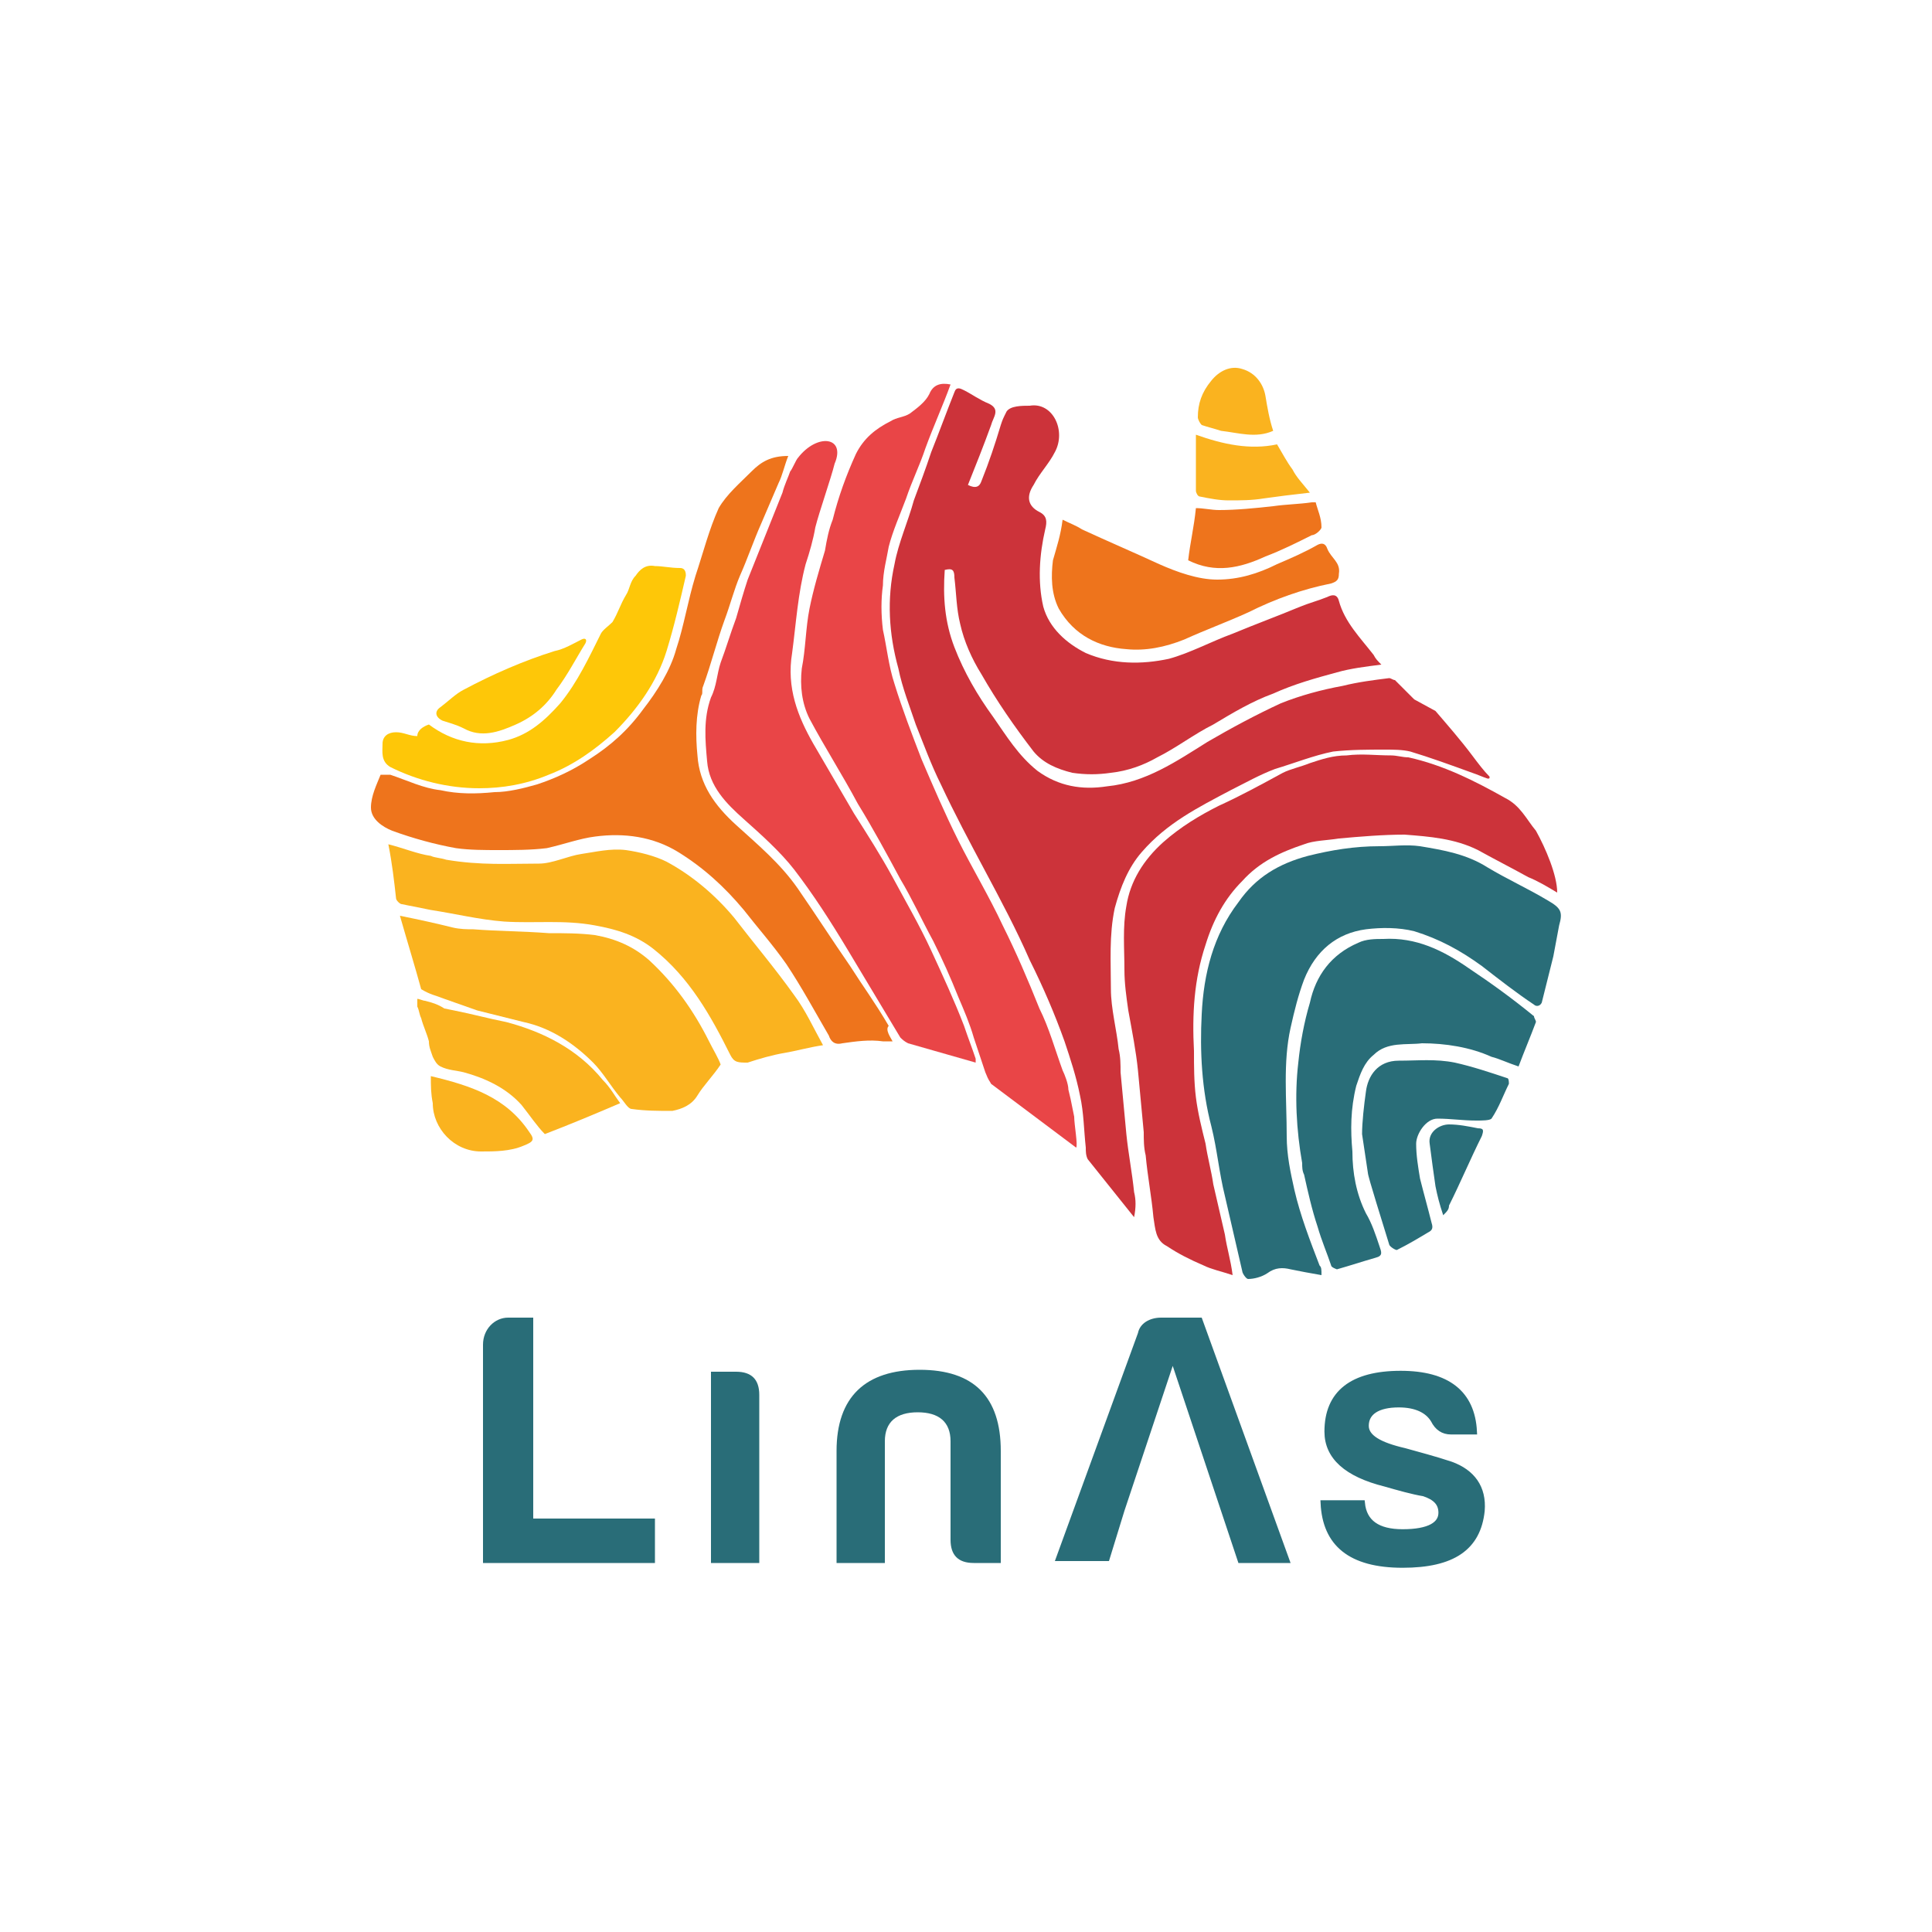
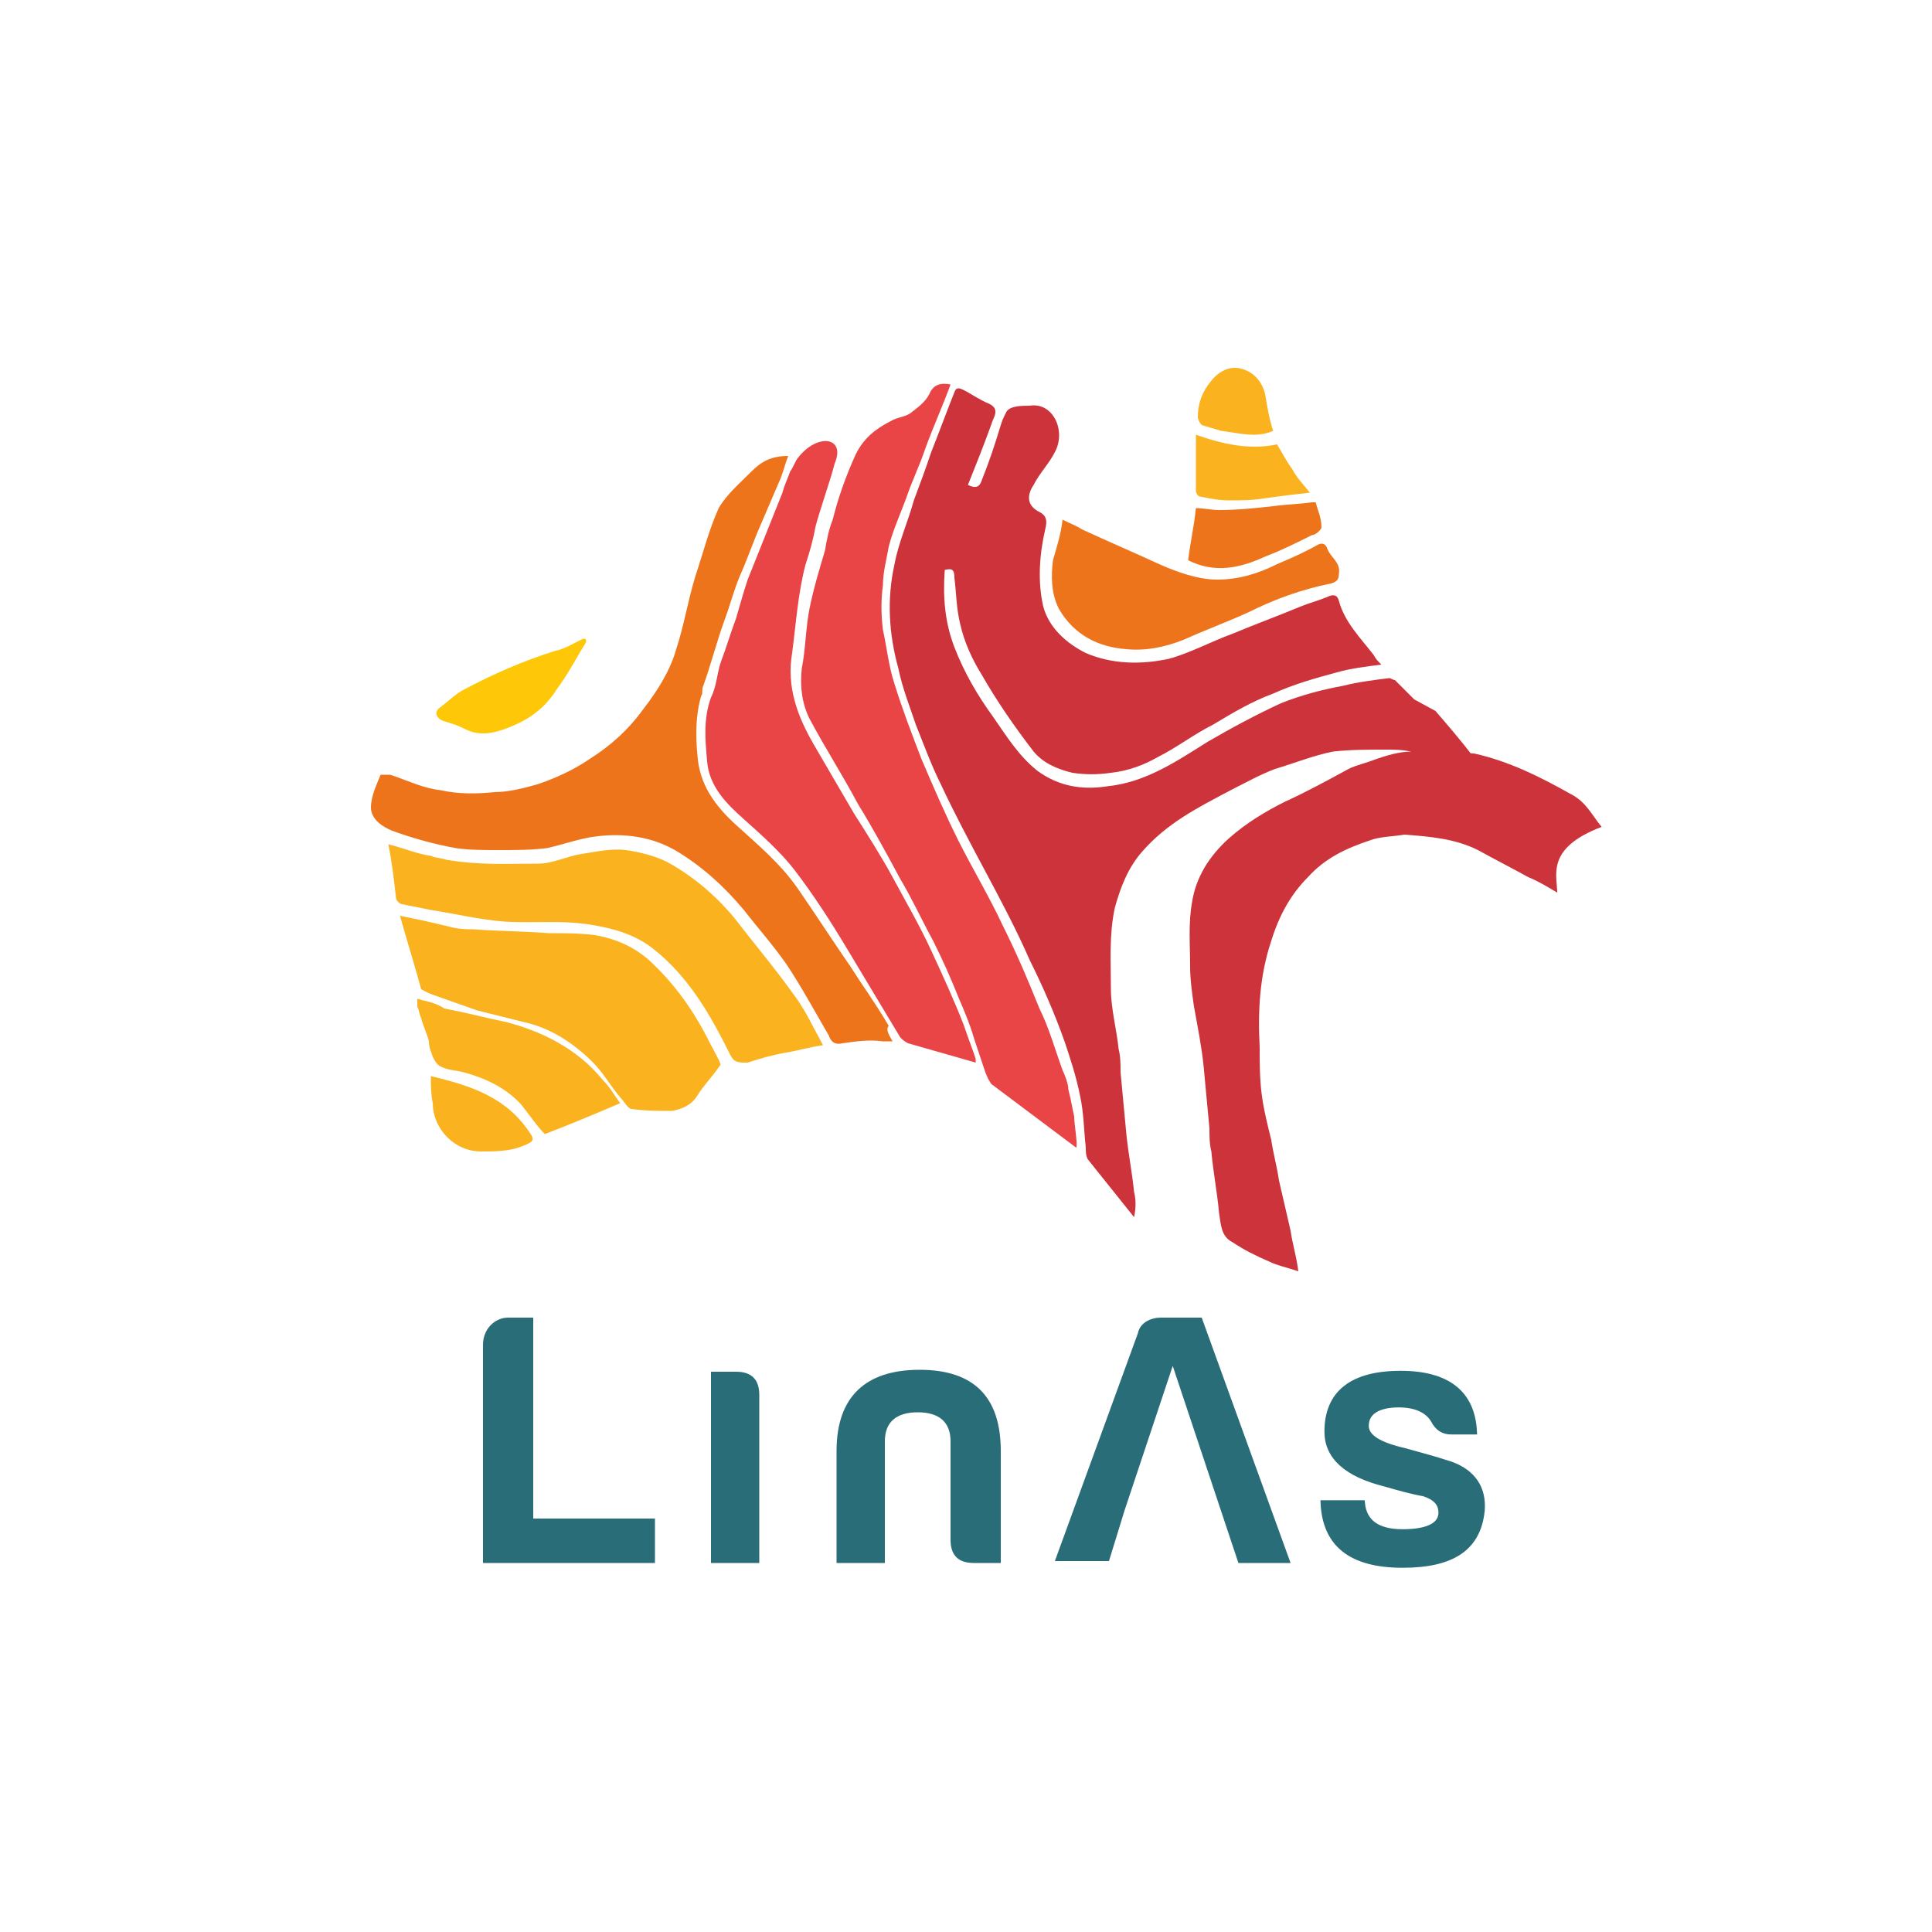
<svg xmlns="http://www.w3.org/2000/svg" id="Layer_1" x="0px" y="0px" viewBox="0 0 100 100" style="enable-background:new 0 0 100 100;" xml:space="preserve">
  <style type="text/css">
	.st0{fill:#EE741C;}
	.st1{fill:#FAB31F;}
	.st2{fill:#296D78;}
	.st3{fill:#CC333A;}
	.st4{fill:#E94547;}
	.st5{fill:#FEC708;}
	.st6{fill:none;stroke:#296D78;stroke-width:0.295;}
</style>
  <g>
    <path class="st0" d="M55,26.9c0.4,0.2,0.7,0.3,1,0.5c1.3,0.6,2.7,1.2,4,1.8c0.9,0.4,2,0.8,3,0.8c1.1,0,2.1-0.3,3.1-0.8   c0.7-0.3,1.4-0.6,2.1-1c0.2-0.1,0.4-0.1,0.5,0.2c0.2,0.5,0.7,0.7,0.6,1.3c0,0.3-0.1,0.4-0.4,0.5c-1.5,0.3-2.9,0.8-4.3,1.5   c-1.1,0.5-2.2,0.9-3.3,1.4c-1,0.4-2,0.6-3,0.5c-1.4-0.1-2.7-0.7-3.5-2.1c-0.4-0.8-0.4-1.7-0.3-2.5C54.7,28.3,54.9,27.7,55,26.9" />
    <path class="st0" d="M61.5,29c0.1-0.9,0.3-1.7,0.4-2.7c0.4,0,0.8,0.1,1.2,0.1c0.9,0,1.9-0.1,2.8-0.2c0.7-0.1,1.3-0.1,2-0.2   c0.1,0,0.2,0,0.2,0c0.1,0.4,0.3,0.8,0.3,1.3c0,0.1-0.3,0.4-0.5,0.4c-0.8,0.4-1.6,0.8-2.4,1.1C64.2,29.4,62.9,29.7,61.5,29" />
    <path class="st1" d="M66.1,23c0.3,0.5,0.5,0.9,0.8,1.3c0.2,0.4,0.5,0.7,0.9,1.2c-0.9,0.1-1.7,0.2-2.4,0.3c-0.6,0.1-1.2,0.1-1.8,0.1   c-0.5,0-1-0.1-1.5-0.2c-0.1,0-0.2-0.2-0.2-0.3c0-0.9,0-1.9,0-2.9C63.3,23,64.7,23.3,66.1,23" />
    <path class="st1" d="M65.9,22.3c-0.9,0.4-1.8,0.1-2.7,0c-0.3-0.1-0.7-0.2-1-0.3c-0.1-0.1-0.2-0.3-0.2-0.4c0-0.7,0.2-1.3,0.7-1.9   c0.4-0.5,1-0.8,1.6-0.6c0.7,0.2,1.1,0.8,1.2,1.4C65.6,21.1,65.7,21.7,65.9,22.3" />
    <g>
      <path class="st2" d="M64.1,80.9h2.7l-4.6-12.7h-2.1c-0.6,0-1.1,0.3-1.2,0.8l-4.3,11.8h2.8l0.8-2.6h0l0.7-2.1h0l1.8-5.4l0,0l0,0    L64.1,80.9z" />
      <path class="st2" d="M25,69.6v11.3h8.9v-2.3h-6.3V68.2h-1.3C25.6,68.2,25,68.8,25,69.6" />
      <path class="st2" d="M51.8,80.9v-5.8c0-2.8-1.4-4.2-4.2-4.2c-2.8,0-4.3,1.4-4.3,4.2v5.8h2.5v-6.3c0-1,0.6-1.5,1.7-1.5    c1.1,0,1.7,0.5,1.7,1.5v5.1c0,0.8,0.4,1.2,1.2,1.2H51.8z" />
      <path class="st2" d="M38.1,71h-1.3v9.9h2.5v-8.7C39.3,71.4,38.9,71,38.1,71" />
      <path class="st3" d="M74.3,36.8c0.6,0.7,1.3,1.5,1.9,2.3c0.3,0.4,0.6,0.8,0.9,1.1c0,0.1,0,0.1-0.1,0.1c-0.3-0.1-0.5-0.2-0.8-0.3    c-1.1-0.4-2.2-0.8-3.2-1.1c-0.4-0.1-0.9-0.1-1.3-0.1c-0.9,0-1.8,0-2.7,0.1c-1,0.2-2,0.6-3,0.9c-0.8,0.3-1.5,0.7-2.3,1.1    c-1.7,0.9-3.3,1.7-4.6,3.2c-0.7,0.8-1.1,1.8-1.4,2.9c-0.3,1.4-0.2,2.8-0.2,4.2c0,1,0.3,2.1,0.4,3.1c0.1,0.4,0.1,0.8,0.1,1.2    c0.1,1.1,0.2,2.1,0.3,3.2c0.1,1,0.3,2,0.4,3c0.1,0.4,0.1,0.8,0,1.3c-0.8-1-1.6-2-2.4-3c-0.1-0.2-0.1-0.4-0.1-0.6    c-0.1-0.9-0.1-1.8-0.3-2.7c-0.2-1-0.5-1.9-0.8-2.8c-0.5-1.4-1.1-2.8-1.8-4.2c-0.7-1.6-1.5-3.1-2.3-4.6c-0.8-1.5-1.6-3-2.3-4.5    c-0.5-1-0.9-2.1-1.3-3.1c-0.3-0.9-0.7-1.9-0.9-2.9c-0.5-1.8-0.6-3.6-0.2-5.4c0.2-1.1,0.7-2.2,1-3.3c0.3-0.8,0.6-1.6,0.9-2.5    c0.4-1,0.8-2.1,1.2-3.1c0.1-0.3,0.3-0.2,0.5-0.1c0.4,0.2,0.8,0.5,1.3,0.7c0.6,0.3,0.2,0.7,0.1,1.1c-0.4,1.1-0.8,2.1-1.2,3.1    c0.4,0.2,0.6,0.1,0.7-0.2c0.4-1,0.7-1.9,1-2.9c0.1-0.3,0.1-0.3,0.3-0.7c0.2-0.3,0.8-0.3,1.2-0.3c1.2-0.2,1.9,1.3,1.3,2.4    c-0.3,0.6-0.8,1.1-1.1,1.7c-0.4,0.6-0.3,1.1,0.3,1.4c0.4,0.2,0.4,0.5,0.3,0.9c-0.3,1.3-0.4,2.7-0.1,4c0.3,1.1,1.2,1.9,2.2,2.4    c1.4,0.6,2.9,0.6,4.3,0.3c1.1-0.3,2.2-0.9,3.3-1.3c1.2-0.5,2.3-0.9,3.5-1.4c0.5-0.2,0.9-0.3,1.4-0.5c0.2-0.1,0.5-0.2,0.6,0.2    c0.3,1.1,1.1,1.9,1.8,2.8c0.1,0.2,0.2,0.3,0.4,0.5c-0.8,0.1-1.6,0.2-2.3,0.4c-1.1,0.3-2.2,0.6-3.3,1.1c-1.1,0.4-2.1,1-3.1,1.6    c-1,0.5-1.9,1.2-2.9,1.7c-0.7,0.4-1.5,0.7-2.4,0.8c-0.7,0.1-1.3,0.1-2,0c-0.8-0.2-1.5-0.5-2-1.1c-1-1.3-1.9-2.6-2.7-4    c-0.5-0.8-0.9-1.7-1.1-2.6c-0.2-0.8-0.2-1.6-0.3-2.4c0-0.4-0.1-0.5-0.5-0.4c-0.1,1.4,0,2.7,0.5,4c0.5,1.3,1.2,2.5,2,3.6    c0.7,1,1.3,2,2.3,2.8c1.1,0.8,2.3,1,3.6,0.8c2-0.2,3.6-1.3,5.2-2.3c1.2-0.7,2.5-1.4,3.8-2c1-0.4,2.1-0.7,3.2-0.9    c0.8-0.2,1.6-0.3,2.4-0.4c0.1,0,0.2,0.1,0.3,0.1c0.3,0.3,0.7,0.7,1,1" />
      <path class="st4" d="M50.5,55c0,0,0-0.2,0-0.2c-0.2-0.6-0.4-1.1-0.6-1.7c-0.5-1.3-1.1-2.6-1.7-3.9c-0.6-1.3-1.3-2.5-2-3.8    c-0.6-1.1-1.3-2.2-2-3.3c-0.7-1.2-1.4-2.4-2.1-3.6c-0.8-1.4-1.4-2.9-1.1-4.7c0.2-1.5,0.3-3.1,0.7-4.6c0.2-0.6,0.4-1.3,0.5-1.9    c0.2-0.8,0.8-2.5,1-3.3c0.6-1.4-0.9-1.6-1.9-0.3c-0.1,0.1-0.3,0.6-0.4,0.7c-0.1,0.3-0.3,0.7-0.4,1.1c-0.6,1.5-1.2,3-1.8,4.5    c-0.2,0.6-0.4,1.3-0.6,2c-0.3,0.8-0.5,1.5-0.8,2.3c-0.2,0.6-0.2,1.2-0.5,1.8c-0.4,1.1-0.3,2.2-0.2,3.3c0.1,1.3,1,2.2,1.9,3    c0.9,0.8,1.9,1.7,2.6,2.6c1,1.3,1.9,2.7,2.8,4.2c0.9,1.5,1.8,3,2.7,4.5c0.1,0.1,0.2,0.2,0.4,0.3 M55.7,59.4    c0.1-0.1-0.1-1.2-0.1-1.6c-0.2-1-0.2-1-0.3-1.4c0-0.3-0.2-0.8-0.3-1c-0.4-1.1-0.7-2.2-1.2-3.2c-0.6-1.5-1.2-2.9-1.9-4.3    c-0.7-1.5-1.6-3-2.3-4.4c-0.7-1.4-1.3-2.8-1.9-4.2c-0.5-1.3-1-2.6-1.4-3.9c-0.3-0.9-0.4-1.9-0.6-2.8c-0.1-0.8-0.1-1.6,0-2.3    c0-0.7,0.2-1.4,0.3-2c0.2-0.8,0.6-1.7,0.9-2.5c0.3-0.9,0.7-1.7,1-2.6c0.4-1.1,0.9-2.2,1.3-3.3c-0.5-0.1-0.9,0-1.1,0.5    c-0.2,0.4-0.6,0.7-1,1c-0.3,0.2-0.7,0.2-1,0.4c-0.8,0.4-1.4,0.9-1.8,1.7c-0.5,1.1-0.9,2.2-1.2,3.4c-0.2,0.5-0.3,1-0.4,1.6    c-0.3,1-0.6,2-0.8,3c-0.2,1-0.2,2.1-0.4,3.1c-0.1,0.9,0,1.8,0.4,2.6c0.8,1.5,1.7,2.9,2.5,4.4c0.8,1.3,1.5,2.6,2.2,3.9    c0.6,1,1.1,2.1,1.7,3.2c0.5,1,0.9,1.9,1.3,2.9c0.3,0.7,0.6,1.4,0.8,2.1c0.2,0.6,0.4,1.2,0.6,1.8c0.2,0.5,0.2,0.4,0.3,0.6" />
-       <path class="st3" d="M80.6,46.2c-0.5-0.3-1-0.6-1.5-0.8c-0.9-0.5-1.7-0.9-2.6-1.4c-1.2-0.6-2.5-0.7-3.8-0.8    c-1.1,0-2.3,0.1-3.4,0.2c-0.6,0.1-1.3,0.1-1.8,0.3c-1.2,0.4-2.3,0.9-3.2,1.9c-0.9,0.9-1.5,2-1.9,3.3c-0.6,1.8-0.7,3.6-0.6,5.5    c0,0.8,0,1.6,0.1,2.4c0.1,0.8,0.3,1.6,0.5,2.4c0.1,0.7,0.3,1.4,0.4,2.1c0.2,0.9,0.4,1.7,0.6,2.6c0.1,0.7,0.3,1.3,0.4,2.1    c-0.6-0.2-1.1-0.3-1.5-0.5c-0.7-0.3-1.3-0.6-1.9-1c-0.6-0.3-0.6-0.9-0.7-1.5c-0.1-1.1-0.3-2.1-0.4-3.2c-0.1-0.4-0.1-0.8-0.1-1.2    c-0.1-1.1-0.2-2.1-0.3-3.2c-0.1-1-0.3-2-0.5-3.1c-0.1-0.7-0.2-1.4-0.2-2.1c0-1.1-0.1-2.2,0.1-3.3c0.2-1.3,0.9-2.4,1.9-3.3    c0.9-0.8,1.9-1.4,2.9-1.9c1.1-0.5,2.2-1.1,3.3-1.7c0.4-0.2,0.9-0.3,1.4-0.5c0.6-0.2,1.2-0.4,1.9-0.4c0.8-0.1,1.5,0,2.3,0    c0.3,0,0.6,0.1,0.9,0.1c1.8,0.4,3.4,1.2,5,2.1c0.8,0.4,1.1,1.1,1.6,1.7C80,43.9,80.6,45.3,80.6,46.2" />
+       <path class="st3" d="M80.6,46.2c-0.5-0.3-1-0.6-1.5-0.8c-0.9-0.5-1.7-0.9-2.6-1.4c-1.2-0.6-2.5-0.7-3.8-0.8    c-0.6,0.1-1.3,0.1-1.8,0.3c-1.2,0.4-2.3,0.9-3.2,1.9c-0.9,0.9-1.5,2-1.9,3.3c-0.6,1.8-0.7,3.6-0.6,5.5    c0,0.8,0,1.6,0.1,2.4c0.1,0.8,0.3,1.6,0.5,2.4c0.1,0.7,0.3,1.4,0.4,2.1c0.2,0.9,0.4,1.7,0.6,2.6c0.1,0.7,0.3,1.3,0.4,2.1    c-0.6-0.2-1.1-0.3-1.5-0.5c-0.7-0.3-1.3-0.6-1.9-1c-0.6-0.3-0.6-0.9-0.7-1.5c-0.1-1.1-0.3-2.1-0.4-3.2c-0.1-0.4-0.1-0.8-0.1-1.2    c-0.1-1.1-0.2-2.1-0.3-3.2c-0.1-1-0.3-2-0.5-3.1c-0.1-0.7-0.2-1.4-0.2-2.1c0-1.1-0.1-2.2,0.1-3.3c0.2-1.3,0.9-2.4,1.9-3.3    c0.9-0.8,1.9-1.4,2.9-1.9c1.1-0.5,2.2-1.1,3.3-1.7c0.4-0.2,0.9-0.3,1.4-0.5c0.6-0.2,1.2-0.4,1.9-0.4c0.8-0.1,1.5,0,2.3,0    c0.3,0,0.6,0.1,0.9,0.1c1.8,0.4,3.4,1.2,5,2.1c0.8,0.4,1.1,1.1,1.6,1.7C80,43.9,80.6,45.3,80.6,46.2" />
      <path class="st0" d="M46.2,53.9c-0.1,0-0.4,0-0.5,0c-0.7-0.1-1.4,0-2.1,0.1c-0.4,0.1-0.6-0.1-0.7-0.4c-0.7-1.2-1.4-2.5-2.2-3.7    c-0.7-1-1.5-1.9-2.2-2.8c-1-1.2-2.1-2.2-3.4-3c-1.3-0.8-2.8-1-4.3-0.8c-0.8,0.1-1.6,0.4-2.5,0.6c-0.8,0.1-1.7,0.1-2.5,0.1    c-0.7,0-1.5,0-2.2-0.1c-1.1-0.2-2.2-0.5-3.3-0.9c-0.5-0.2-1.1-0.6-1.1-1.2c0-0.6,0.3-1.2,0.5-1.7c0,0,0.3,0,0.5,0    c0.9,0.3,1.7,0.7,2.6,0.8c0.9,0.2,1.8,0.2,2.8,0.1c0.7,0,1.5-0.2,2.2-0.4c0.9-0.3,1.8-0.7,2.7-1.3c1.1-0.7,2-1.5,2.8-2.6    c0.7-0.9,1.4-2,1.7-3.1c0.4-1.2,0.6-2.5,1-3.8c0.4-1.2,0.7-2.4,1.2-3.5c0.4-0.7,1.1-1.3,1.7-1.9c0.5-0.5,1-0.8,1.9-0.8    c-0.2,0.5-0.3,1-0.5,1.4c-0.3,0.7-0.6,1.4-0.9,2.1c-0.4,0.9-0.7,1.8-1.1,2.7c-0.3,0.7-0.5,1.5-0.8,2.3c-0.4,1.1-0.7,2.3-1.1,3.4    c-0.1,0.2,0,0.4-0.1,0.5c-0.3,1-0.3,2.1-0.2,3.1c0.1,1.5,0.9,2.6,2,3.6c1.1,1,2.3,2,3.2,3.3c0.9,1.3,1.8,2.7,2.7,4    c0.7,1.1,1.3,1.9,2,3.1C45.8,53.3,46.1,53.7,46.2,53.9" />
-       <path class="st5" d="M22.2,37.5c1.2,0.9,2.6,1.2,4.1,0.8c1.1-0.3,1.9-1,2.7-1.9c0.9-1.1,1.5-2.4,2.1-3.6c0.1-0.2,0.4-0.4,0.6-0.6    c0.3-0.5,0.4-0.9,0.7-1.4c0.2-0.3,0.2-0.7,0.5-1c0.2-0.3,0.5-0.6,1-0.5c0.4,0,0.8,0.1,1.3,0.1c0.3,0,0.3,0.3,0.3,0.4    c-0.3,1.3-0.6,2.6-1,3.9c-0.5,1.6-1.5,3-2.7,4.2c-1,0.9-2.1,1.7-3.4,2.2c-1.2,0.5-2.4,0.7-3.6,0.7c-1.6,0-3.2-0.4-4.6-1.1    c-0.5-0.3-0.4-0.8-0.4-1.2c0-0.4,0.3-0.6,0.7-0.6c0.4,0,0.7,0.2,1.1,0.2C21.6,37.8,21.9,37.6,22.2,37.5" />
      <path class="st5" d="M30.3,33.3c-0.5,0.8-0.9,1.6-1.5,2.4c-0.5,0.8-1.2,1.4-2.1,1.8c-0.9,0.4-1.8,0.7-2.7,0.2    c-0.4-0.2-0.8-0.3-1.1-0.4c-0.4-0.2-0.4-0.5-0.1-0.7c0.4-0.3,0.8-0.7,1.2-0.9c1.5-0.8,3.1-1.5,4.7-2c0.5-0.1,1-0.4,1.4-0.6    C30.3,33,30.4,33.1,30.3,33.3" />
-       <path class="st2" d="M74,59.2c0.1,0.8,0.2,1.5,0.3,2.2c0.1,0.5,0.2,0.9,0.4,1.5c0.2-0.2,0.3-0.3,0.3-0.5c0.6-1.2,1.1-2.4,1.7-3.6    c0.1-0.3,0.1-0.4-0.2-0.4c-0.5-0.1-1-0.2-1.5-0.2C74.5,58.2,73.9,58.6,74,59.2 M70.8,60.7c0,0.2,0.8,2.7,1.1,3.7    c0,0.1,0.3,0.3,0.4,0.3c0.6-0.3,1.1-0.6,1.6-0.9c0.2-0.1,0.3-0.2,0.2-0.5c-0.2-0.8-0.4-1.5-0.6-2.3c-0.1-0.6-0.2-1.2-0.2-1.8    c0-0.5,0.5-1.3,1.1-1.3c0.7,0,1.3,0.1,2,0.1c0.3,0,0.7,0,0.8-0.1c0.4-0.6,0.6-1.2,0.9-1.8c0-0.1,0-0.3-0.1-0.3    c-0.9-0.3-1.8-0.6-2.7-0.8c-1-0.2-1.9-0.1-2.9-0.1c-1.1,0-1.6,0.8-1.7,1.6c-0.1,0.7-0.2,1.6-0.2,2.2L70.8,60.7z M68.2,63.5    c0.2,0.7,0.5,1.4,0.7,2c0,0.1,0.3,0.2,0.3,0.2c0.7-0.2,1.3-0.4,2-0.6c0.4-0.1,0.3-0.3,0.2-0.6c-0.2-0.6-0.4-1.2-0.7-1.7    c-0.5-1-0.7-2.1-0.7-3.2c-0.1-1.1-0.1-2.2,0.2-3.4c0.2-0.6,0.4-1.2,0.9-1.6c0.7-0.7,1.7-0.5,2.5-0.6c1.2,0,2.5,0.2,3.6,0.7    c0.4,0.1,0.8,0.3,1.4,0.5c0.3-0.8,0.6-1.5,0.9-2.3c0-0.1-0.1-0.2-0.1-0.3c-1.1-0.9-2.2-1.7-3.4-2.5c-1.3-0.9-2.7-1.6-4.4-1.5    c-0.4,0-0.9,0-1.3,0.2c-1.4,0.6-2.2,1.7-2.5,3.1c-0.3,1-0.5,2.1-0.6,3.1c-0.2,1.7-0.1,3.5,0.2,5.2c0,0.2,0,0.4,0.1,0.6    C67.7,61.7,67.9,62.6,68.2,63.5 M80.1,46.6c-1-0.6-2.1-1.1-3.1-1.7c-1.1-0.7-2.3-0.9-3.5-1.1c-0.7-0.1-1.4,0-2.1,0    c-1.3,0-2.5,0.2-3.7,0.5c-1.5,0.4-2.7,1.1-3.6,2.4c-1.3,1.7-1.8,3.7-1.9,5.8c-0.1,1.9,0,3.9,0.5,5.8c0.3,1.2,0.4,2.4,0.7,3.6    c0.3,1.3,0.6,2.6,0.9,3.9c0,0.1,0.2,0.4,0.3,0.4c0.3,0,0.7-0.1,1-0.3c0.4-0.3,0.8-0.3,1.2-0.2c0.5,0.1,1,0.2,1.6,0.3    c0-0.3,0-0.4-0.1-0.5c-0.5-1.3-1-2.6-1.3-3.9c-0.2-0.9-0.4-1.8-0.4-2.8c0-1.9-0.2-3.8,0.2-5.6c0.2-0.9,0.4-1.7,0.7-2.5    c0.6-1.5,1.7-2.4,3.2-2.6c0.8-0.1,1.7-0.1,2.5,0.1c1.3,0.4,2.4,1,3.5,1.8c0.9,0.7,1.8,1.4,2.7,2c0.1,0.1,0.3,0.1,0.4-0.1    c0.2-0.8,0.4-1.6,0.6-2.4c0.1-0.5,0.2-1.1,0.3-1.6C80.9,47.2,80.8,47,80.1,46.6" />
      <path class="st2" d="M72.6,79.3c-1.3,0-2-0.5-2.1-1.5h-2c0.1,2.1,1.4,3.2,4.1,3.2c2.6,0,3.9-0.9,4.1-2.8c0.1-1.2-0.5-2-1.6-2.4    c-0.9-0.3-1.7-0.5-2.4-0.7c-1.3-0.3-2-0.7-2-1.3c0-0.7,0.6-1.1,1.7-1.1c0.9,0,1.5,0.3,1.8,0.8c0.2,0.4,0.5,0.6,0.9,0.6h1.2    c-0.1-2-1.4-3-3.8-3c-2.5,0-3.8,1-3.8,3c0,1.3,1,2.2,3,2.7c0.7,0.2,1.4,0.4,2,0.5c0.6,0.2,0.9,0.5,0.9,1    C74.6,78.9,74,79.3,72.6,79.3z" />
      <path class="st6" d="M72.6,79.3c-1.3,0-2-0.5-2.1-1.5h-2c0.1,2.1,1.4,3.2,4.1,3.2c2.6,0,3.9-0.9,4.1-2.8c0.1-1.2-0.5-2-1.6-2.4    c-0.9-0.3-1.7-0.5-2.4-0.7c-1.3-0.3-2-0.7-2-1.3c0-0.7,0.6-1.1,1.7-1.1c0.9,0,1.5,0.3,1.8,0.8c0.2,0.4,0.5,0.6,0.9,0.6h1.2    c-0.1-2-1.4-3-3.8-3c-2.5,0-3.8,1-3.8,3c0,1.3,1,2.2,3,2.7c0.7,0.2,1.4,0.4,2,0.5c0.6,0.2,0.9,0.5,0.9,1    C74.6,78.9,74,79.3,72.6,79.3z" />
      <path class="st1" d="M20.1,43.7c0.8,0.2,1.5,0.5,2.2,0.6c0.2,0.1,0.5,0.1,0.8,0.2c1.8,0.3,3.2,0.2,4.8,0.2c0.7,0,1.5-0.4,2.2-0.5    c0.7-0.1,1.5-0.3,2.3-0.2c0.7,0.1,1.5,0.3,2.1,0.6c1.3,0.7,2.5,1.7,3.5,2.9c1,1.3,2.1,2.6,3.1,4c0.6,0.8,1,1.7,1.5,2.6    c-0.7,0.1-1.4,0.3-2,0.4c-0.6,0.1-1.3,0.3-1.9,0.5C38.2,55,38,55,37.8,54.6c-1-2-2.1-4-4-5.5c-0.9-0.7-1.9-1-3-1.2    c-1.6-0.3-3.1-0.1-4.7-0.2c-1.3-0.1-2.5-0.4-3.8-0.6c-0.5-0.1-1-0.2-1.5-0.3c-0.1,0-0.3-0.2-0.3-0.3    C20.4,45.6,20.3,44.7,20.1,43.7" />
      <path class="st1" d="M23,51.7c-0.5-0.2-0.7-0.2-1.2-0.5c-0.3-1.1-0.7-2.4-1.1-3.8c1,0.2,1.9,0.4,2.7,0.6c0.4,0.1,0.8,0.1,1.1,0.1    c1.3,0.1,2.6,0.1,3.9,0.2c0.8,0,1.6,0,2.4,0.1c1.1,0.2,2,0.6,2.8,1.3c1.3,1.2,2.3,2.6,3.1,4.2c0.2,0.4,0.5,0.9,0.6,1.2    c-0.4,0.6-0.9,1.1-1.2,1.6c-0.3,0.5-0.8,0.7-1.3,0.8c-0.7,0-1.4,0-2.1-0.1c-0.2,0-0.4-0.4-0.6-0.6c-0.5-0.6-0.9-1.3-1.4-1.8    c-1-1-2.2-1.8-3.6-2.1c-0.8-0.2-1.6-0.4-2.4-0.6" />
      <path class="st1" d="M22.3,55.7c2.1,0.5,3.9,1.1,5.1,2.9c0.3,0.4,0.2,0.5-0.3,0.7c-0.7,0.3-1.5,0.3-2.2,0.3    c-1.4,0-2.5-1.2-2.5-2.5C22.3,56.6,22.3,56.2,22.3,55.7" />
      <path class="st1" d="M23,52.2c-0.3-0.2-0.6-0.3-1-0.4c-0.1,0-0.3-0.1-0.4-0.1c0,0.1,0,0.3,0,0.4c0.1,0.2,0.1,0.4,0.2,0.6    c0.1,0.4,0.3,0.8,0.4,1.2c0,0,0,0,0,0c0,0.3,0.1,0.5,0.2,0.8c0.1,0.2,0.2,0.4,0.4,0.5c0.4,0.2,0.8,0.2,1.2,0.3    c1.1,0.3,2.2,0.8,3,1.7c0.4,0.5,0.8,1.1,1.2,1.5c1.3-0.5,2.5-1,3.9-1.6c-0.3-0.4-0.5-0.8-0.9-1.2c-1.3-1.6-3.1-2.5-5-3    c-1-0.2-1.7-0.4-2.7-0.6" />
      <path class="st1" d="M23.6,51.9" />
    </g>
  </g>
</svg>